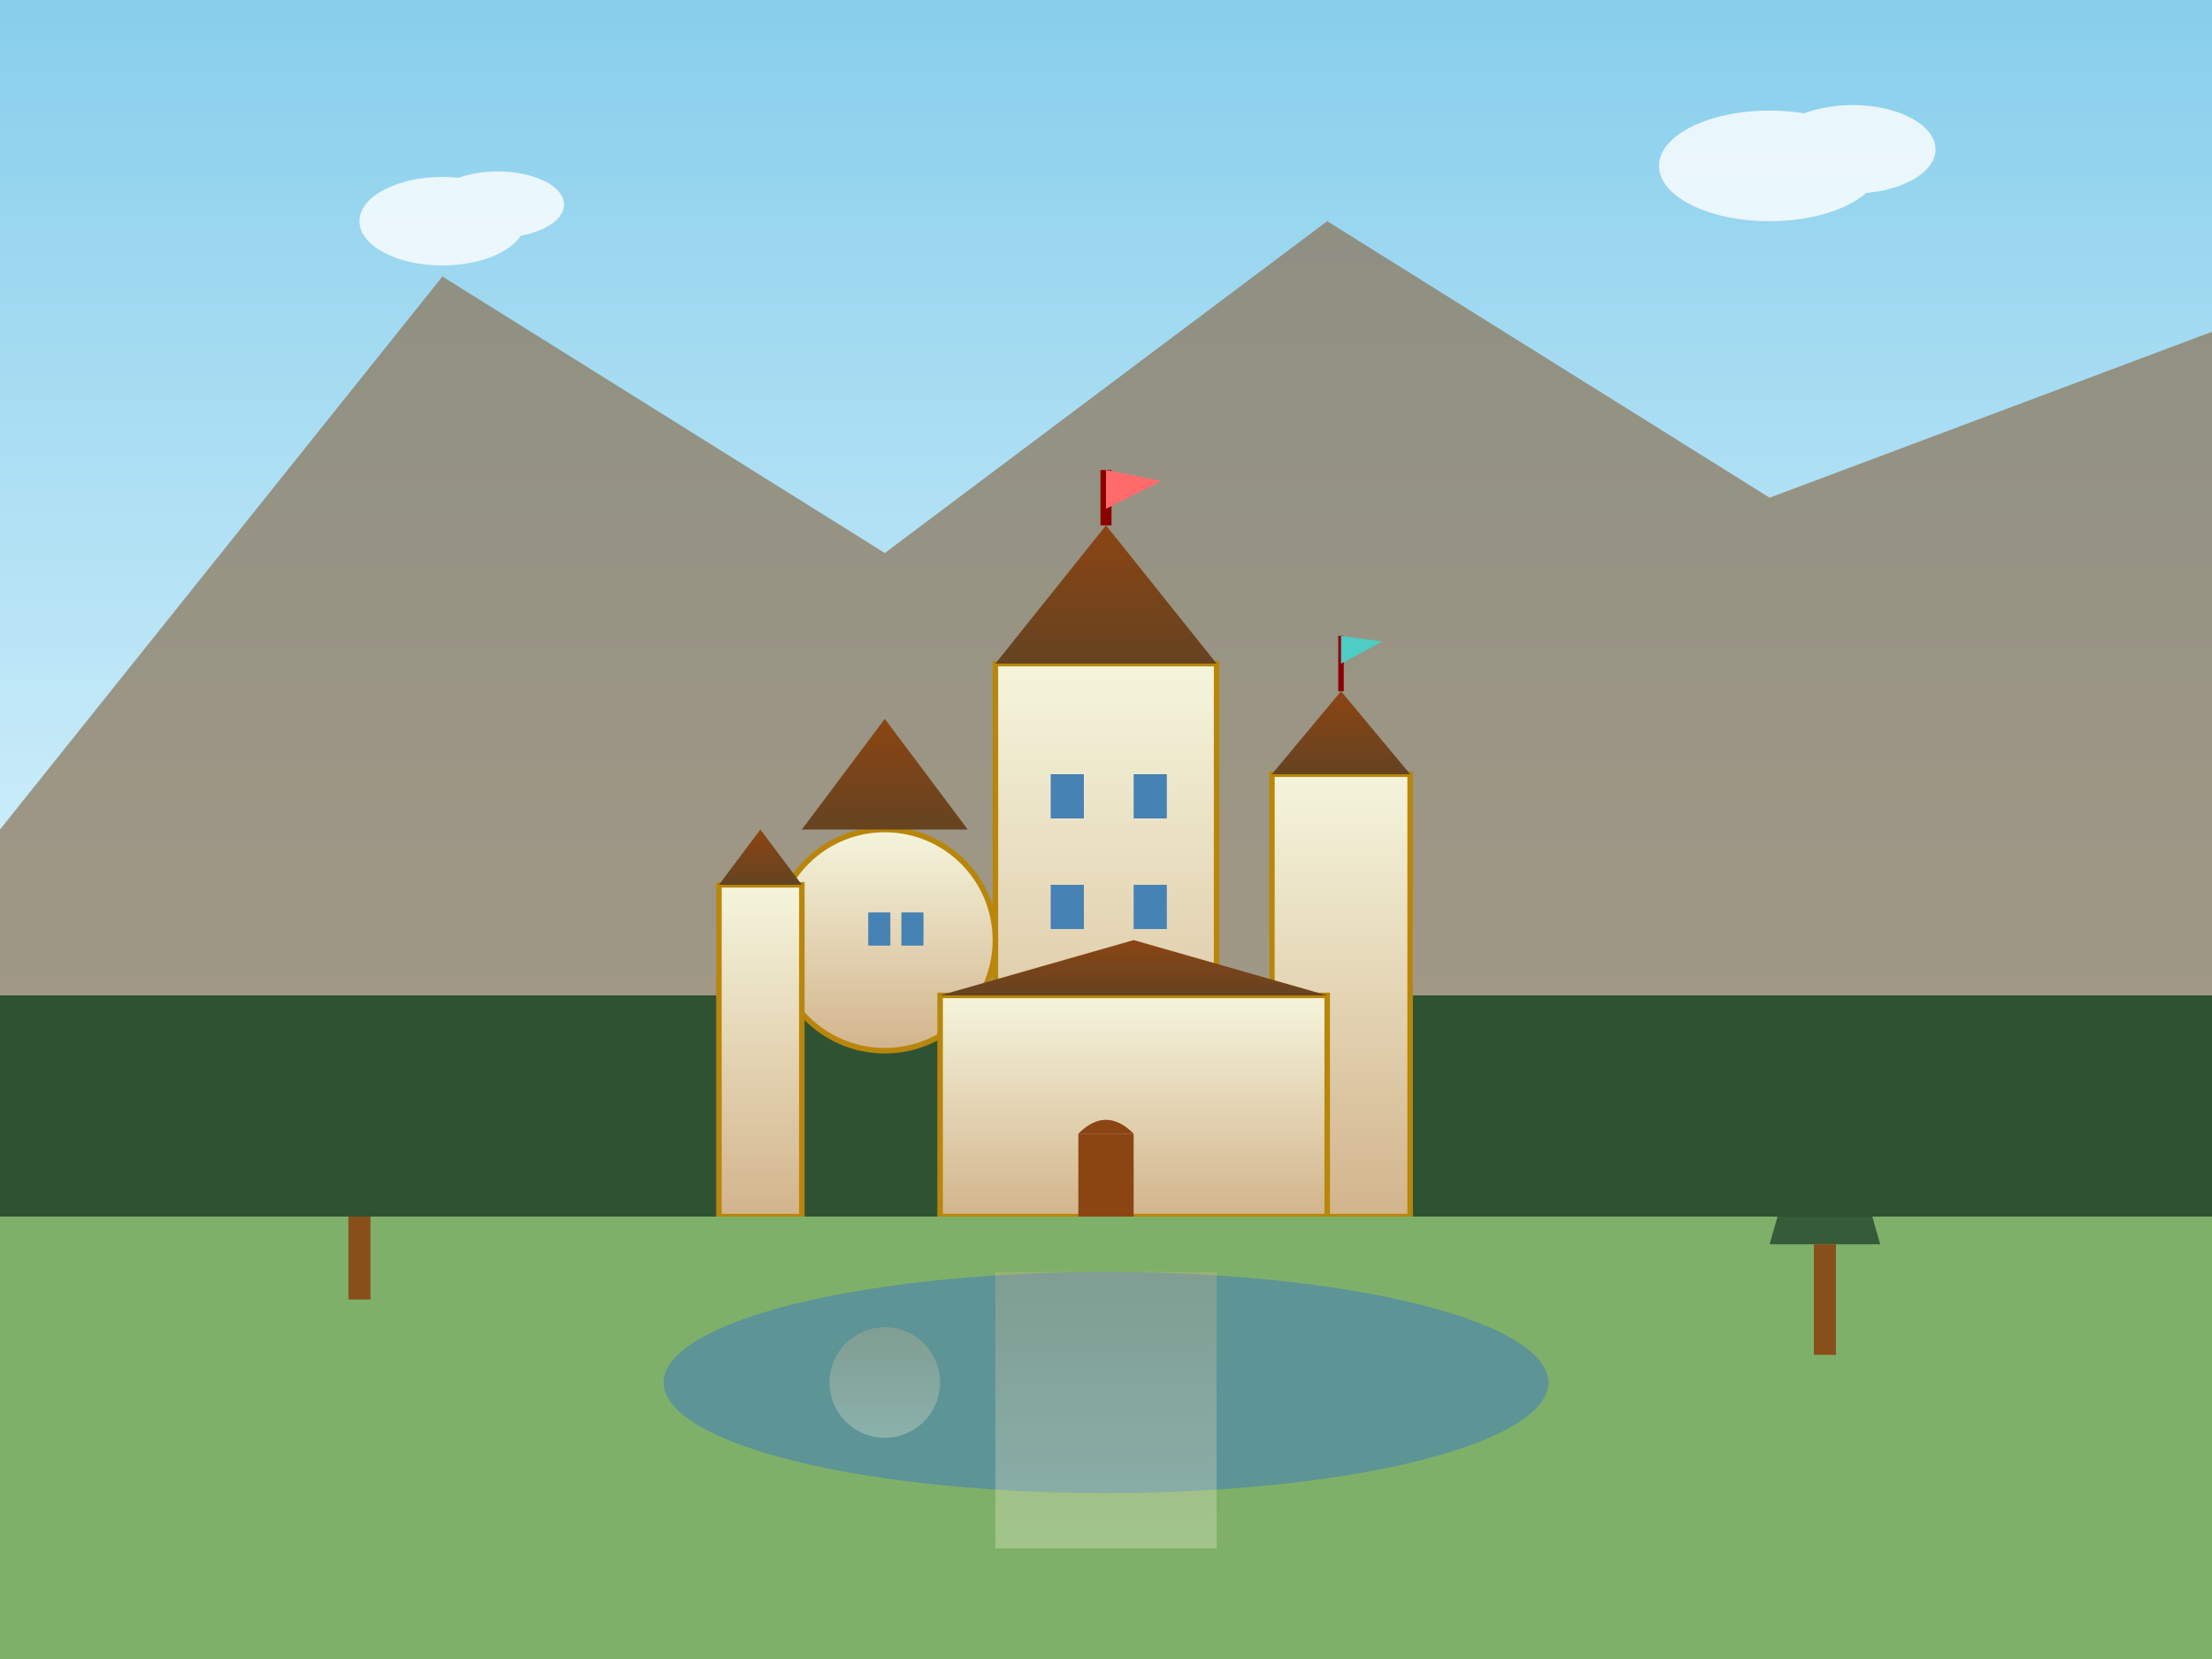
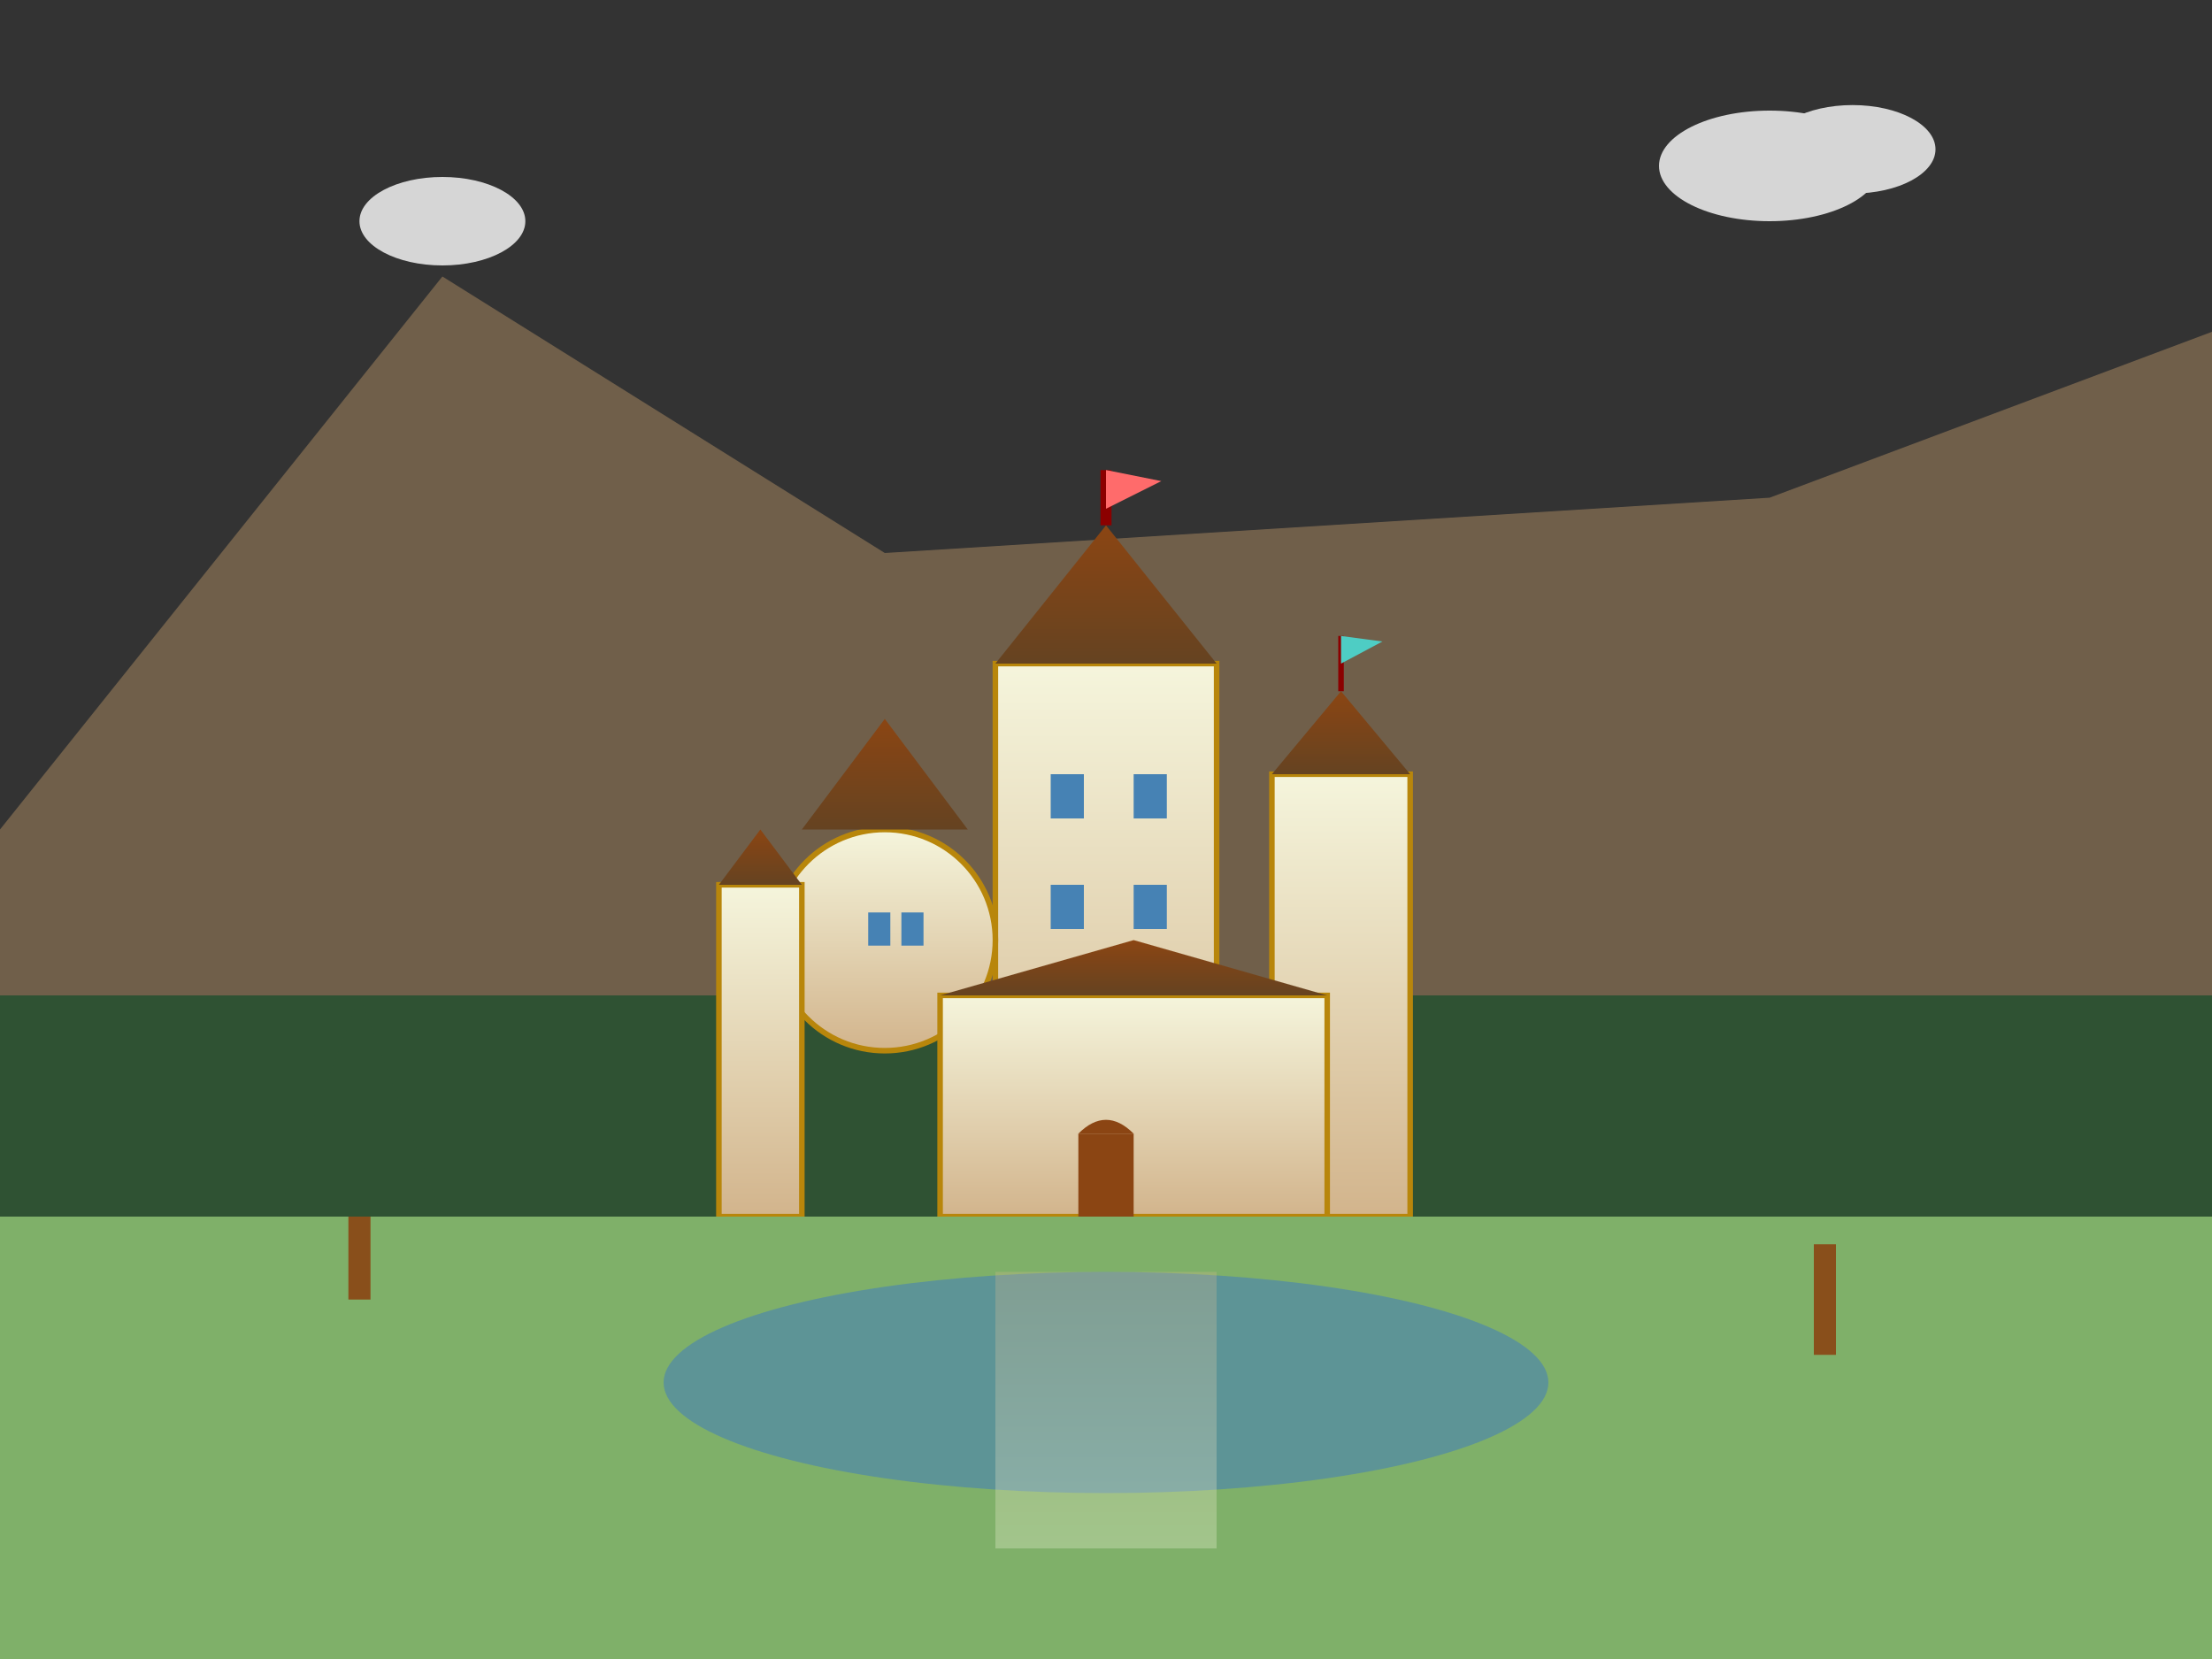
<svg xmlns="http://www.w3.org/2000/svg" viewBox="0 0 400 300" width="400" height="300">
  <rect x="0" y="0" width="400" height="300" fill="#333333" stroke="none" />
  <defs>
    <linearGradient id="skyGrad" x1="0%" y1="0%" x2="0%" y2="100%">
      <stop offset="0%" style="stop-color:#87CEEB;stop-opacity:1" />
      <stop offset="100%" style="stop-color:#E0F6FF;stop-opacity:1" />
    </linearGradient>
    <linearGradient id="castleGrad" x1="0%" y1="0%" x2="0%" y2="100%">
      <stop offset="0%" style="stop-color:#F5F5DC;stop-opacity:1" />
      <stop offset="100%" style="stop-color:#D2B48C;stop-opacity:1" />
    </linearGradient>
    <linearGradient id="roofGrad" x1="0%" y1="0%" x2="0%" y2="100%">
      <stop offset="0%" style="stop-color:#8B4513;stop-opacity:1" />
      <stop offset="100%" style="stop-color:#654321;stop-opacity:1" />
    </linearGradient>
  </defs>
-   <rect width="400" height="200" fill="url(#skyGrad)" />
-   <path d="M0 150 L80 50 L160 100 L240 40 L320 90 L400 60 L400 200 L0 200 Z" fill="#8B7355" opacity="0.7" />
+   <path d="M0 150 L80 50 L160 100 L320 90 L400 60 L400 200 L0 200 Z" fill="#8B7355" opacity="0.7" />
  <rect x="0" y="180" width="400" height="40" fill="#2F5233" />
  <g transform="translate(120,80)">
    <rect x="60" y="40" width="40" height="100" fill="url(#castleGrad)" stroke="#B8860B" stroke-width="1" />
    <polygon points="60,40 80,15 100,40" fill="url(#roofGrad)" />
    <circle cx="40" cy="90" r="20" fill="url(#castleGrad)" stroke="#B8860B" stroke-width="1" />
    <polygon points="25,70 40,50 55,70" fill="url(#roofGrad)" />
    <rect x="110" y="60" width="25" height="80" fill="url(#castleGrad)" stroke="#B8860B" stroke-width="1" />
    <polygon points="110,60 122.5,45 135,60" fill="url(#roofGrad)" />
    <rect x="10" y="80" width="15" height="60" fill="url(#castleGrad)" stroke="#B8860B" stroke-width="1" />
    <polygon points="10,80 17.5,70 25,80" fill="url(#roofGrad)" />
    <rect x="50" y="100" width="70" height="40" fill="url(#castleGrad)" stroke="#B8860B" stroke-width="1" />
    <polygon points="50,100 85,90 120,100" fill="url(#roofGrad)" />
    <rect x="70" y="60" width="6" height="8" fill="#4682B4" />
    <rect x="85" y="60" width="6" height="8" fill="#4682B4" />
    <rect x="70" y="80" width="6" height="8" fill="#4682B4" />
    <rect x="85" y="80" width="6" height="8" fill="#4682B4" />
    <rect x="37" y="85" width="4" height="6" fill="#4682B4" />
    <rect x="43" y="85" width="4" height="6" fill="#4682B4" />
    <rect x="75" y="125" width="10" height="15" fill="#8B4513" />
    <path d="M75 125 Q80 120 85 125" fill="#8B4513" />
    <line x1="80" y1="15" x2="80" y2="5" stroke="#8B0000" stroke-width="2" />
    <polygon points="80,5 90,7 80,12" fill="#FF6B6B" />
    <line x1="122.5" y1="45" x2="122.5" y2="35" stroke="#8B0000" stroke-width="1" />
    <polygon points="122.5,35 130,36 122.5,40" fill="#4ECDC4" />
  </g>
  <g fill="#FFFFFF" opacity="0.8">
    <ellipse cx="80" cy="40" rx="15" ry="8" />
-     <ellipse cx="90" cy="37" rx="12" ry="6" />
    <ellipse cx="320" cy="30" rx="20" ry="10" />
    <ellipse cx="335" cy="27" rx="15" ry="8" />
  </g>
  <rect x="0" y="220" width="400" height="80" fill="#7FB069" />
  <g opacity="0.9">
    <polygon points="50,220 65,180 80,220" fill="#2F5233" />
    <rect x="63" y="220" width="4" height="15" fill="#8B4513" />
-     <polygon points="320,225 330,190 340,225" fill="#2F5233" />
    <rect x="328" y="225" width="4" height="20" fill="#8B4513" />
  </g>
  <ellipse cx="200" cy="250" rx="80" ry="20" fill="#4682B4" opacity="0.6" />
  <g opacity="0.3" transform="translate(120,180) scale(1,-1)">
    <rect x="60" y="-100" width="40" height="50" fill="url(#castleGrad)" />
-     <circle cx="40" cy="-70" r="10" fill="url(#castleGrad)" />
  </g>
</svg>